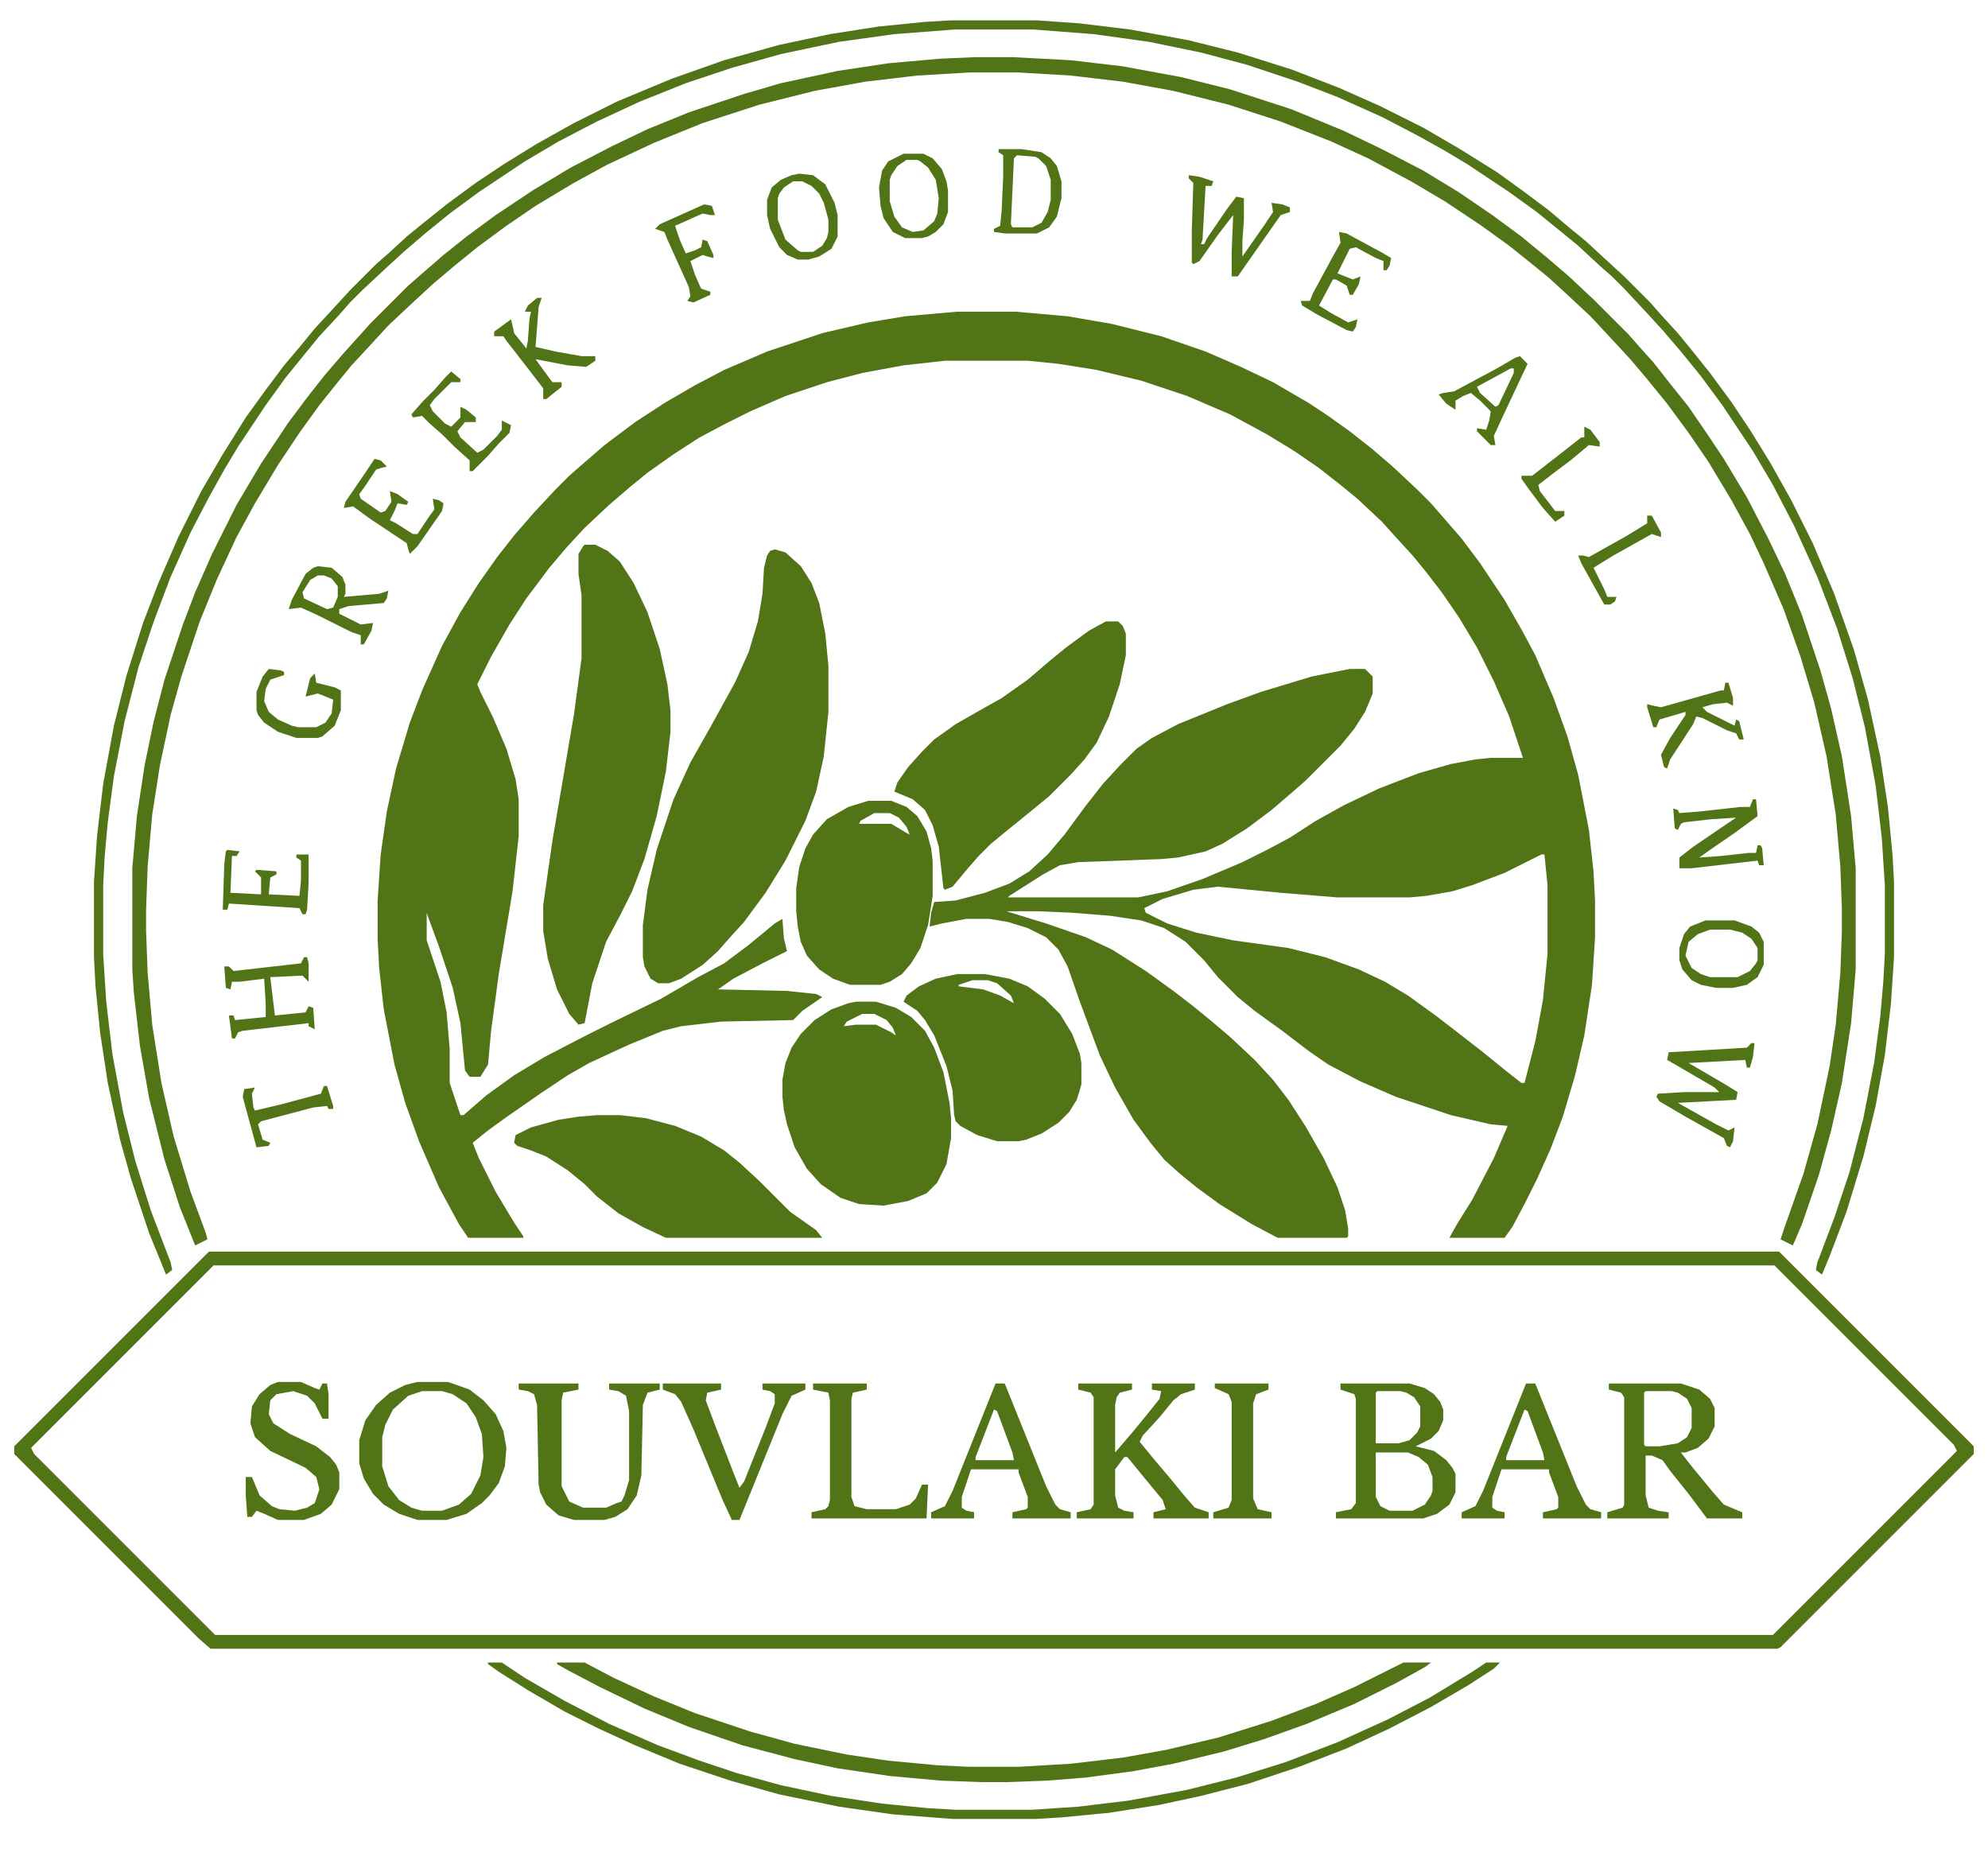
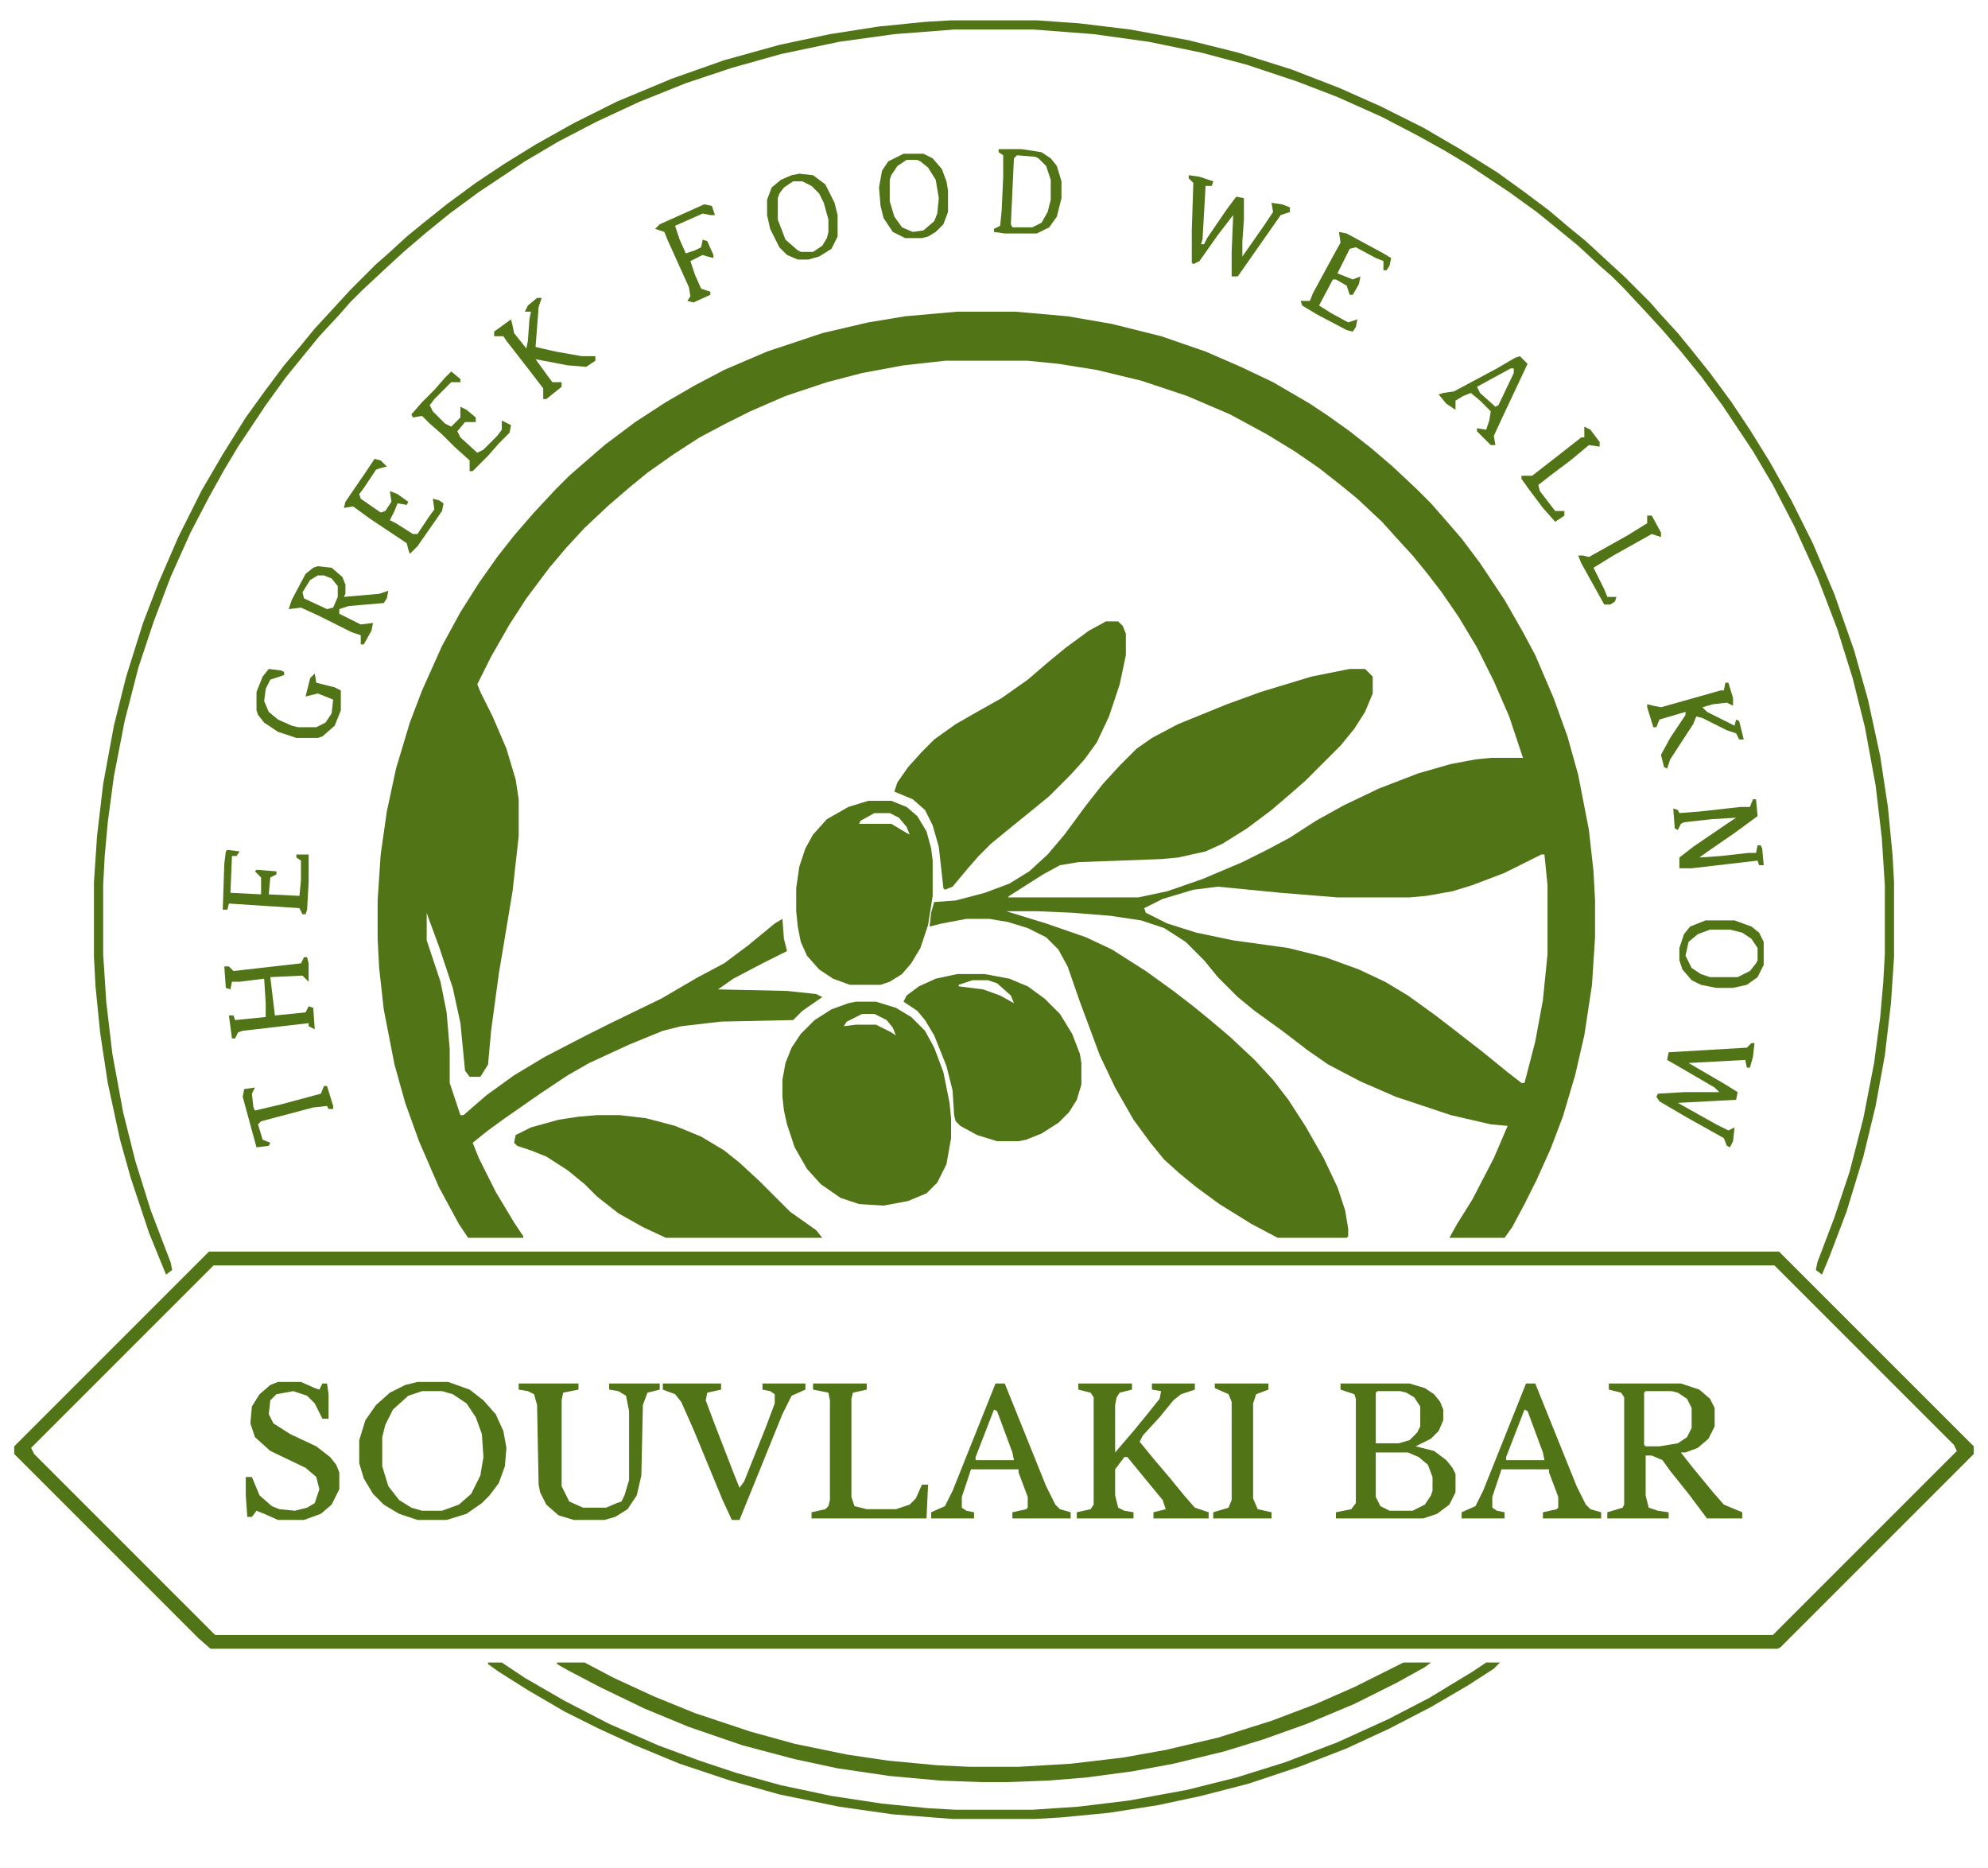
<svg xmlns="http://www.w3.org/2000/svg" viewBox="375.712 14.736 1296.576 1218.176" style="max-height:500px">
  <path fill="#517416" d="M1000 218h38l34 3 29 5 32 8 29 10 23 10 21 10 24 14 12 8 14 10 14 11 14 12 16 15 9 9 7 8 13 15 12 16 16 24 12 21 8 15 12 28 9 25 7 25 7 36 3 27 1 19v24l-2 31-5 33-6 26-8 27-8 21-9 20-8 16-8 15-5 7h-36l5-9 10-16 14-27 9-21-11-1-26-6-36-12-23-10-21-11-13-9-17-13-18-13-11-9-13-13-9-11-12-12-14-9-15-5-20-3-25-2-23-1h-20l26 8 26 9 17 8 22 14 18 13 13 10 11 9 13 11 16 15 12 13 10 13 11 17 12 21 9 19 5 15 2 12v5l-1 1h-45l-17-9-21-13-15-11-11-9-10-9-9-11-11-15-12-21-10-21-13-35-8-23-6-11-8-8-12-6-13-4-12-2h-15l-16 3-8 2 1-9 2-7 14-1 19-5 16-6 13-8 12-11 11-13 14-19 11-14 11-12 11-11 10-7 17-9 32-13 22-8 33-10 25-5h10l5 5v11l-5 12-7 11-9 11-23 23-8 7-14 12-16 12-16 10-11 5-18 4-11 1-54 2-12 2-11 6-22 14-1 1h85l19-4 23-8 26-11 16-8 15-8 17-11 18-10 23-11 26-10 21-6 16-3 10-1h21l-9-27-10-23-11-22-12-20-11-16-10-13-9-11-11-12-9-10-16-15-11-9-14-11-16-11-18-11-24-13-28-12-30-10-29-7-25-4-20-2h-54l-27 3-27 5-23 6-27 9-23 10-16 8-17 9-17 11-17 12-11 9-14 12-16 15-12 13-11 13-15 20-11 17-12 21-9 18 2 5 8 16 9 21 6 20 2 13v24l-4 36-9 54-5 37-2 22-5 8h-7l-3-4-3-31-5-23-9-27-7-19-1-3v18l9 27 4 20 2 24v22l7 21h2l15-13 18-13 20-12 27-14 16-8 33-16 24-14 17-9 16-12 17-14 5-3 1 13 2 8-16 8-19 10-10 7 45 1 19 2 4 2-13 9-6 6-47 1-26 3-12 3-22 9-26 12-14 8-18 12-23 16-11 8-10 8 4 10 11 22 12 20 6 9v1h-36l-6-9-13-24-13-30-9-25-7-25-7-36-3-27-1-19v-25l2-30 4-28 6-28 9-30 8-21 13-29 12-22 12-19 12-17 11-14 13-15 14-15 9-9 8-7 15-13 20-15 20-13 19-11 19-10 28-12 36-12 30-7 24-4zm381 354l-24 12-21 8-13 4-17 3-11 1h-47l-37-3-41-4-16 2-20 6-12 6 1 3 14 7 19 6 24 5 36 5 24 6 22 8 17 8 15 9 18 13 13 10 18 14 16 13 9 7h2l7-27 5-27 3-30v-45l-2-20zM512 831h1024l127 127v5l-126 126-2 1H513l-8-7-120-120v-5zm3 9L396 959l2 4 118 118h1016l120-120-2-4-117-117z" />
-   <path fill="#517416" d="M1012 52h24l38 2 34 4 38 7 32 8 40 13 34 14 25 12 27 14 23 14 22 15 19 14 17 14 14 12 16 15 23 23 7 8 9 10 11 14 12 15 13 19 10 15 15 25 14 27 11 23 11 27 12 36 7 25 7 31 6 39 3 34v66l-3 35-6 39-7 31-8 29-11 32-6 14-8-4 3-9 12-34 9-32 8-38 4-27 3-34 1-27v-14l-1-28-3-34-6-38-8-35-9-30-11-31-13-30-9-19-12-22-15-25-13-19-14-19-13-16-11-13-12-13-14-15-15-14-12-11-11-9-15-12-18-13-24-16-22-13-28-15-24-11-33-13-34-11-36-9-33-6-34-4-34-2h-32l-34 2-34 4-33 6-36 9-37 12-32 13-30 14-22 12-25 15-19 13-19 14-16 13-13 11-13 12-16 15-11 12-13 14-9 11-12 15-13 18-14 21-15 25-12 22-13 28-11 27-12 36-7 25-7 33-5 32-3 34-1 28v14l1 27 3 34 6 38 8 35 11 36 10 27 1 4-8 4-10-25-10-31-10-40-6-34-4-35-1-15v-66l3-34 5-33 6-29 7-27 12-36 8-21 11-25 16-32 16-27 18-27 12-16 11-14 12-14 18-20 25-25 8-7 15-13 15-12 19-14 24-16 25-15 27-14 23-11 27-11 36-12 24-7 37-8 33-5 34-3z" />
-   <path fill="#517416" d="M881 373l7 2 10 9 7 11 5 13 4 20 2 21v30l-3 29-5 23-7 19-13 26-13 21-14 19-10 11-7 8-10 9-14 9-8 3h-7l-5-3-4-8-1-6v-21l3-23 6-26 11-33 11-24 13-23 16-29 9-20 6-20 3-18 1-17 2-8 2-3zM757 370h7l8 4 8 7 9 14 9 19 8 24 5 23 2 17v14l-3 26-6 29-8 28-8 21-8 16-9 17-9 27-5 26-4 1-6-7-8-16-6-20-3-18v-17l6-42 14-82 5-37v-41l-2-14v-13l3-5z" />
  <path fill="#517416" d="M996 28h56l28 2 33 4 38 7 32 8 35 11 31 12 27 12 28 14 24 14 24 15 18 13 16 12 13 11 11 9 13 12 12 11 17 17 7 8 11 12 9 11 12 15 14 19 12 18 13 21 14 25 14 28 14 33 13 37 9 32 8 37 5 33 3 31 1 18v49l-2 30-4 34-6 33-8 33-11 36-11 29-5 12-4-3 1-5 11-29 10-30 9-35 7-36 4-30 2-23 1-18v-45l-2-31-4-34-7-38-8-32-10-32-13-34-15-33-14-27-13-22-20-30-14-19-13-16-12-14-11-12-14-15-8-8-8-7-14-13-11-9-16-13-18-13-27-18-15-9-18-10-23-12-29-13-26-10-33-11-30-8-34-7-36-5-39-3h-52l-39 3-36 5-38 8-32 9-30 10-30 12-28 13-25 13-22 13-30 20-19 14-16 13-14 12-12 11-15 14-8 8-7 8-13 14-9 11-13 16-13 18-18 27-9 15-10 18-12 23-13 29-11 29-10 30-9 35-7 36-4 30-2 22-1 19v45l2 31 4 34 7 38 8 32 10 32 13 34 1 5-4 3-11-27-12-36-7-25-8-37-5-33-3-30-1-19v-49l2-30 4-34 7-38 8-32 11-35 10-26 13-30 15-30 14-24 15-24 13-18 12-16 11-13 9-11 12-13 11-12 17-17 8-7 12-11 11-9 15-12 19-14 18-12 21-13 25-14 28-14 36-15 34-12 36-10 33-7 32-5 30-3z" />
  <path fill="#517416" d="M934 668h13l13 4 10 6 9 9 6 11 6 16 4 20 1 10v13l-3 17-6 12-7 7-12 5-16 3-16-1-12-4-13-9-9-10-8-14-5-15-2-9-1-9v-11l2-11 4-10 6-9 9-9 11-7 11-4zm4 8l-10 5-2 3 8-1h13l10 5 3 2-2-5-4-5-8-4zM1097 420h8l3 3 2 5v14l-4 19-7 21-8 17-8 11-9 10-14 14-11 9-16 13-11 9-8 8-7 8-10 12-5 2-1-1-3-27-4-14-5-10-8-7-12-5 2-6 7-10 9-10 8-8 14-10 14-8 16-9 17-12 14-12 11-9 15-11zM765 742h15l17 2 19 5 17 7 15 9 10 8 13 12 20 20 17 12 4 5H810l-15-7-16-9-14-11-8-8-11-9-14-9-10-4-9-3-2-2 1-5 10-5 18-5 13-2z" />
  <path fill="#517416" d="M942 537h15l10 4 7 6 6 10 3 11 1 8v23l-3 19-5 15-6 10-6 7-8 5-6 2h-20l-11-4-9-6-8-9-4-9-2-10-1-10v-15l2-14 4-12 5-9 9-10 14-8zm4 8l-9 5-1 2h21l10 6 2 1-2-5-5-6-6-3zM1000 650h18l16 3 12 5 11 8 10 10 8 13 5 13 1 6v14l-3 10-5 8-7 7-11 7-10 4-5 1h-14l-13-4-11-6-3-3-1-4-1-16-4-16-8-20-6-10-5-6-9-6 2-4 8-6 11-5zm10 4l-9 3v1l16 2 11 4 9 5-2-5-9-8-6-2zM739 1099h18l19 10 26 12 27 11 36 12 29 8 34 7 27 4 32 3 21 1h32l34-2 34-4 28-5 34-8 35-11 29-11 25-11 32-16h18l-4 3-18 10-28 14-31 13-28 10-26 8-33 8-27 5-30 4-25 2-27 1h-16l-27-1-33-3-34-5-28-6-34-9-35-12-29-12-29-14-21-11-7-4z" />
  <path fill="#517416" d="M694 1099h9l15 10 26 15 29 15 32 14 27 10 24 8 29 8 33 7 33 5 30 3 18 1h50l30-2 33-4 38-7 32-8 32-10 34-13 33-15 27-14 28-17 9-6h9l-4 4-17 11-24 14-27 14-28 13-31 12-33 11-31 8-28 6-32 5-31 3-17 1h-54l-39-3-35-5-39-8-32-9-33-11-29-12-24-11-22-11-24-14-19-12-7-5zM1425 917h47l12 4 7 6 3 6v12l-4 8-7 6-8 3h-3l7 9 14 17 7 8 12 5v4h-23l-12-16-12-15-5-7-7-3h-4v26l2 8 6 2 7 1v4h-40v-4l10-3 1-2v-70l-2-3-8-2zm24 5l-1 1v34l1 1h9l12-2 6-4 3-6v-13l-3-6-6-4-4-1zM1250 917h45l10 3 6 4 4 5 2 5v7l-3 7-5 5-10 5 12 3 8 6 4 5 2 4v12l-4 8-8 6-9 3h-57v-4l10-2 3-4v-68l-1-3-9-3zm24 5l-1 1v33h15l7-2 5-5 2-4v-13l-4-6-5-3-4-1zm-1 40v29l3 6 6 3h15l8-4 4-6 1-3v-9l-3-8-6-5-7-3zM648 916h20l14 5 9 7 8 9 5 11 2 11-1 12-4 11-6 8-5 5-10 7-13 4h-19l-12-4-10-6-7-7-6-10-3-10v-15l4-13 7-10 9-8 10-5zm3 6l-9 3-10 9-5 10-2 8v19l4 13 7 9 8 5 7 2h13l11-4 8-7 6-12 2-12-1-15-4-11-6-9-9-6-7-2zM1079 917h35v4l-8 2-2 3-1 5v31l12-14 9-11 8-10 1-5-6-1v-4h28v4l-9 3-5 4-9 11-11 12-2 4 9 11 11 13 9 11 7 8 9 3v4h-36v-4l8-2-2-6-14-17-9-11h-2l-6 8v17l2 8 4 2 6 1v4h-37v-4l9-2 2-3v-70l-2-3-8-2zM714 917h39v4l-10 2-1 5v56l5 10 9 4h15l7-3 3-1 2-4 3-10v-45l-2-10-5-3-6-1v-4h33v4l-8 2-3 8-1 46-3 13-6 9-8 5-7 2h-20l-10-3-8-7-4-8-1-5-1-52-2-7-4-2-6-1zM557 916h15l9 4 3 1 2-4h3l1 7v16h-4l-5-10-5-5-9-3-11 2-4 4-1 9 3 6 11 7 17 8 9 7 4 5 2 5v11l-5 10-7 6-11 4h-17l-9-4-5-2-3 4h-3l-1-14v-12h4l5 12 8 7 5 2 10 1 8-2 5-3 3-9-2-8-7-6-23-11-10-9-3-9 1-11 5-8 7-6zM1371 917h6l27 67 6 12 3 3 7 2v4h-38v-4l9-2 1-1v-7l-6-16v-2h-31l-6 18v7l3 2 5 1v4h-28v-4l9-4 5-10zm-1 17l-12 31v2h25l-1-5-10-27zM1025 917h6l27 67 6 12 3 3 7 2v4h-38v-4l9-2 1-1v-7l-6-16v-2h-31l-6 18v7l3 2 5 1v4h-28v-4l9-4 5-10zm-1 17l-12 31v2h25l-1-5-10-27zM808 917h38v4l-9 2-1 5 6 16 12 31 4 10 3-4 14-35 6-16v-6l-3-2-5-1v-4h28v4l-9 4-6 12-15 37-13 32h-5l-6-13-19-46-8-18-4-5-8-3zM906 917h35v4l-9 2-1 4v64l2 6 8 2h19l9-3 4-4 4-9h4l-1 22h-75v-4l9-2 2-2 1-4v-65l-1-5-10-2zM1168 917h35v4l-8 3-2 6v62l3 7 9 2v4h-38v-4l10-3 2-5v-64l-2-5-9-4zM1151 129l7 1 9 3-1 3h-4l-2 35-1 3h2l2-4 13-19 6-8 5 1v14l-1 14v10l14-20 6-9-1-6 7 1 5 2v3l-6 2-28 40h-4v-16l1-24-10 13-12 17-4 2-1-1v-21l1-31-3-3zM1518 695h2l-1 9-2 7h-2l-1-5-37 2 24 14 8 5-1 5-38 2 25 14 8 4 4-2-1 9-2 4-2-1-2-5-25-14-17-10-2-3 1-2 17-1h23l-3-3-24-14-7-4 1-5 51-3zM1519 536h2l1 11-15 11-16 11-7 5 14-1 18-2h5l1-5h2l1 2 1 11h-3l-1-3-43 5h-8v-7l9-7 22-15 6-4-16 1-18 2-2 1-2 4-2-1-1-13 3 1 1 2 13-1 27-3h6zM574 639h2l1 4v12l-4-4-21 1 3 25 20-2 2-4 3 1 1 14-4-2v-2l-43 5-3 1-2 4h-2l-2-15h3l1 3 20-2v-9l-1-16-16 2h-5l-1 5-3-1-1-14h3l3 3 44-5zM1027 112h15l13 2 6 4 4 5 3 10v11l-3 12-5 7-8 4h-21l-7-1v-2l4-2 1-10 1-22v-14l-3-2zm12 4l-2 2-2 43 1 2h13l6-3 4-7 2-8v-13l-3-9-5-5-2-1zM965 115h13l6 3 6 7 3 8 1 6v14l-3 8-5 5-5 3-4 1h-11l-8-4-6-9-2-8-1-12 2-11 4-6zm2 4l-6 4-4 6-1 3v14l3 10 5 7 7 3 7-1 7-6 2-5 1-10-2-12-5-8-5-4-2-1zM897 128l9 1 8 6 6 12 2 8v14l-4 8-8 5-7 2h-7l-7-3-5-5-6-12-2-9v-10l3-8 6-5 7-3zm-4 5l-6 4-3 4-1 3v14l5 13 8 7 2 1h8l6-4 3-5 1-4v-8l-3-11-3-6-5-5-6-3zM1488 615h19l11 4 5 4 3 6v15l-4 8-7 5-9 2h-11l-10-2-6-3-6-7-2-6v-8l3-9 4-5zm3 6l-8 3-6 5-2 9 4 8 6 4 6 2h18l8-4 4-5 1-2v-8l-4-6-6-4-8-2zM583 384l9 1 7 6 2 5v6l-1 2 23-2 6-2-1 5-2 3-23 2-6 2v3l14 7 8-1-1 5-5 9h-2v-6l-6-2-22-11-11-5-8 1 2-6 9-17 5-4zm0 6l-5 3-5 8 1 4 15 7 4-1 3-7v-7l-4-5-5-2zM1501 460h2l3 10v5l-4-2-9 1-7 2 3 3 18 9 1-4 2 1 3 12h-3l-2-4-6-2-16-8-4-1-2 5-15 23-2 6-2-1-2-8 6-11 10-15v-2l-17 5-2 5h-2l-4-13v-2l4 1 5 1 39-11h2zM726 209h3l-2 6-2 26 13 3 17 3h9v3l-6 4-12-1-21-4 8 11 3 4h6v3l-10 8h-2v-7l-10-13-14-18-2-3h-6v-3l11-8 1 4 1 5 8 10 1-5 1-14 1-5h-4l2-4zM1367 247l5 5-16 34-6 13 1 6h-3l-9-9v-2l6 1 2-6 1-6-7-7-6-5-5 2-5 3v6l-6-4-5-6 3-1 7-1 28-15 12-7zm-6 8l-22 12 2 4 10 9 2-1 10-21v-3zM524 569l8 1-2 3h-3l-1 24 20 1v-11l-4-4 1-1 13 1v2l-4 2-1 11 20 1 1-10v-13l-3-2v-2h8v18l-1 18-1 3h-2l-2-4-46-3-1 4h-3l1-30 1-8zM670 257l6 5v2h-6l-11 11-3 4 2 4 8 8 4 2 6-6v-7l4 2 6 5v3h-7l-5 6 2 4 11 10 4-2 9-9 3-4v-6l6 3-1 5-7 7-7 8-10 10h-2v-7l-10-9-8-8-8-7-5-5-6 1-1-2 7-8 8-8 7-8zM1249 166l5 1 24 13 5 3-1 5-2 3h-2v-6l-5-2-13-7-4 1-8 16 10 4 5-2-1 5-4 7h-2l-2-6-7-4h-2l-9 17 8 5 11 6 6-2-1 5-2 3-4-1-19-10-10-6-1-3h6l2-5 13-24 5-9zM620 314l4 1 4 4-4 1-3 1-8 12-3 4 1 3 13 9 3-1 4-6-1-7 5 2 7 5-1 2-6-1-2 5-3 6 4 2 11 7h3l8-12 3-4-1-7 4 1 3 2-1 5-16 23-5 5-1-3-1-4-24-16-11-8-6 1 1-4 13-19zM551 451l8 1 2 1v2l-9 3-3 6-1 8 3 7 6 5 9 4 4 1h12l6-3 4-6 1-9-10-4-8 2 3-12 3-3 1 6 12 3 4 2v13l-4 10-8 7-3 1h-14l-12-4-9-6-4-5-1-3v-12l4-10zM835 148l5 1 2 6h-3l-5-1-18 8 3 9 4 9 6-2 4-2 1-5 3 1 4 9v2l-4-1-3-1-8 4 3 9 4 9 6 2v2l-11 5-4-1 2-3-1-6-14-31-2-5-6-2 3-3zM587 723h2l4 13v2h-3l-1-2-9 1-34 9-2 2 3 10 5 2-1 2-8 1-9-33 1-5 7-1-2 4 1 9 1 2 17-4 26-7zM1450 351h3l6 11v3l-6-2-25 14-13 8 7 14 2 5h6l-1 3-3 2h-4l-15-27-2-5h3l4 1 25-14 13-8zM1409 293l4 2 6 8v3l-7-1-12 10-12 9-9 7 1 4 10 13h6v3l-6 4-8-9-9-12-5-7v-2h7l18-14 14-11h2z" />
</svg>